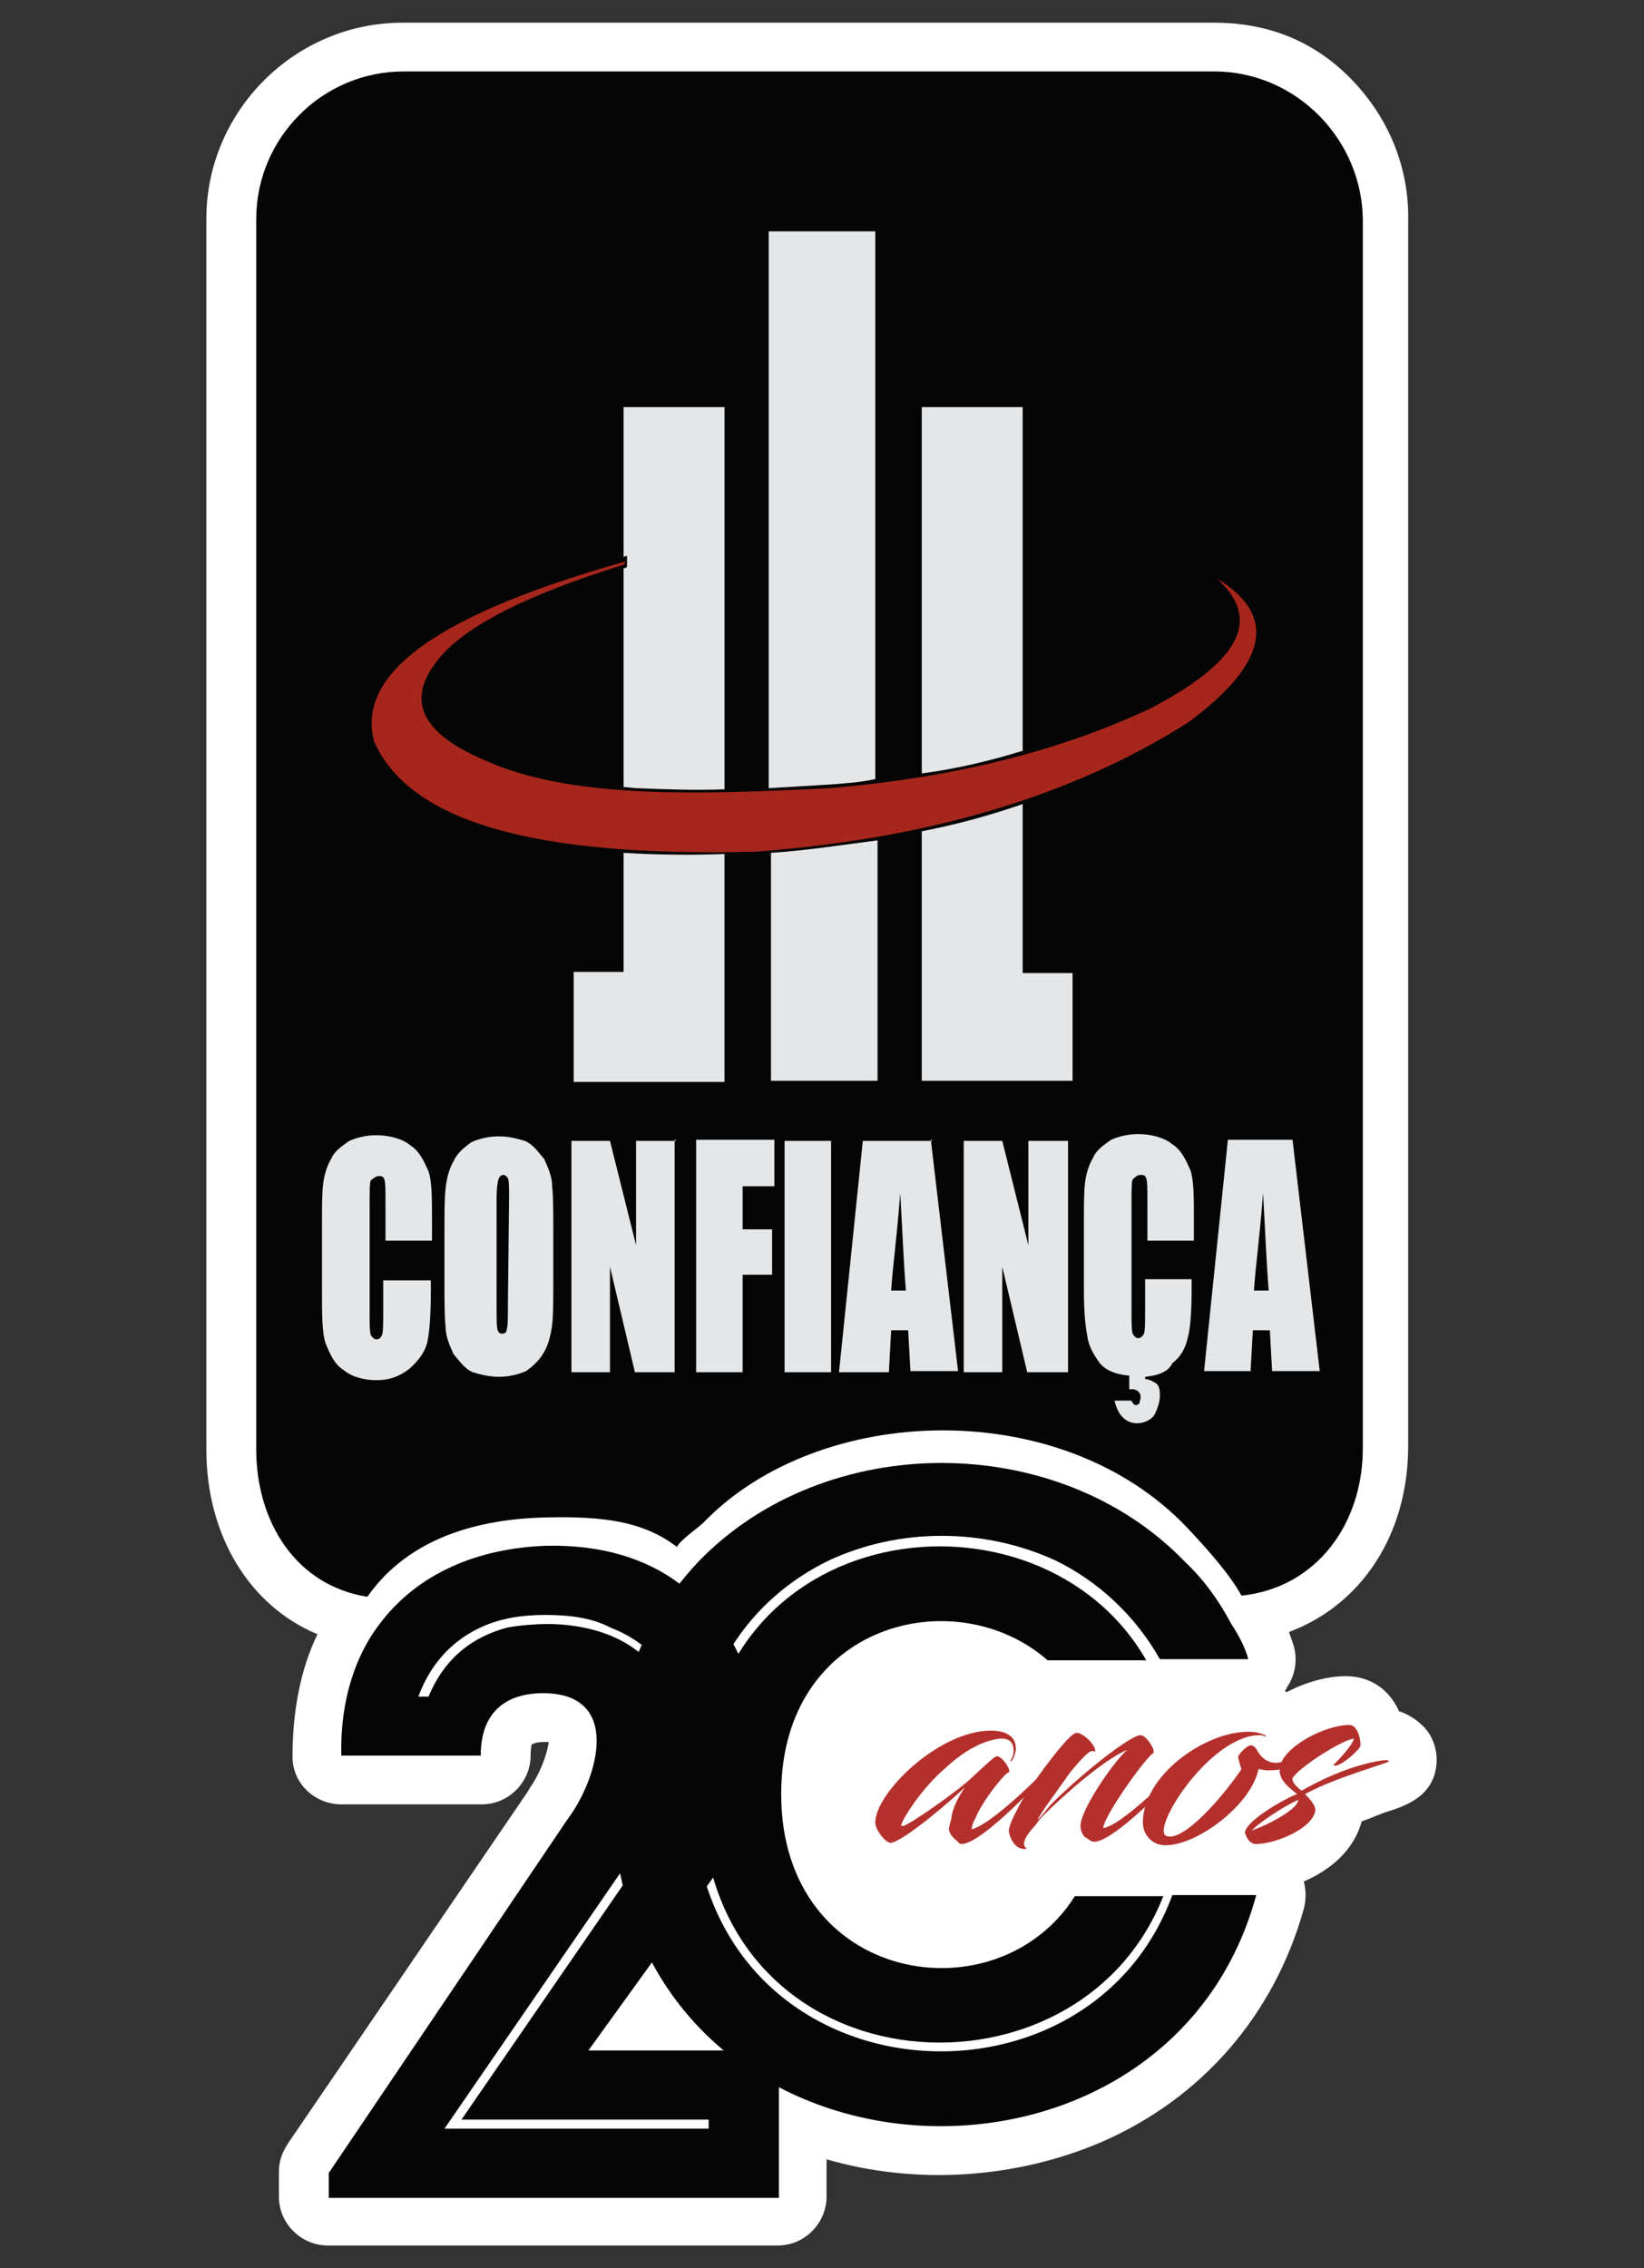
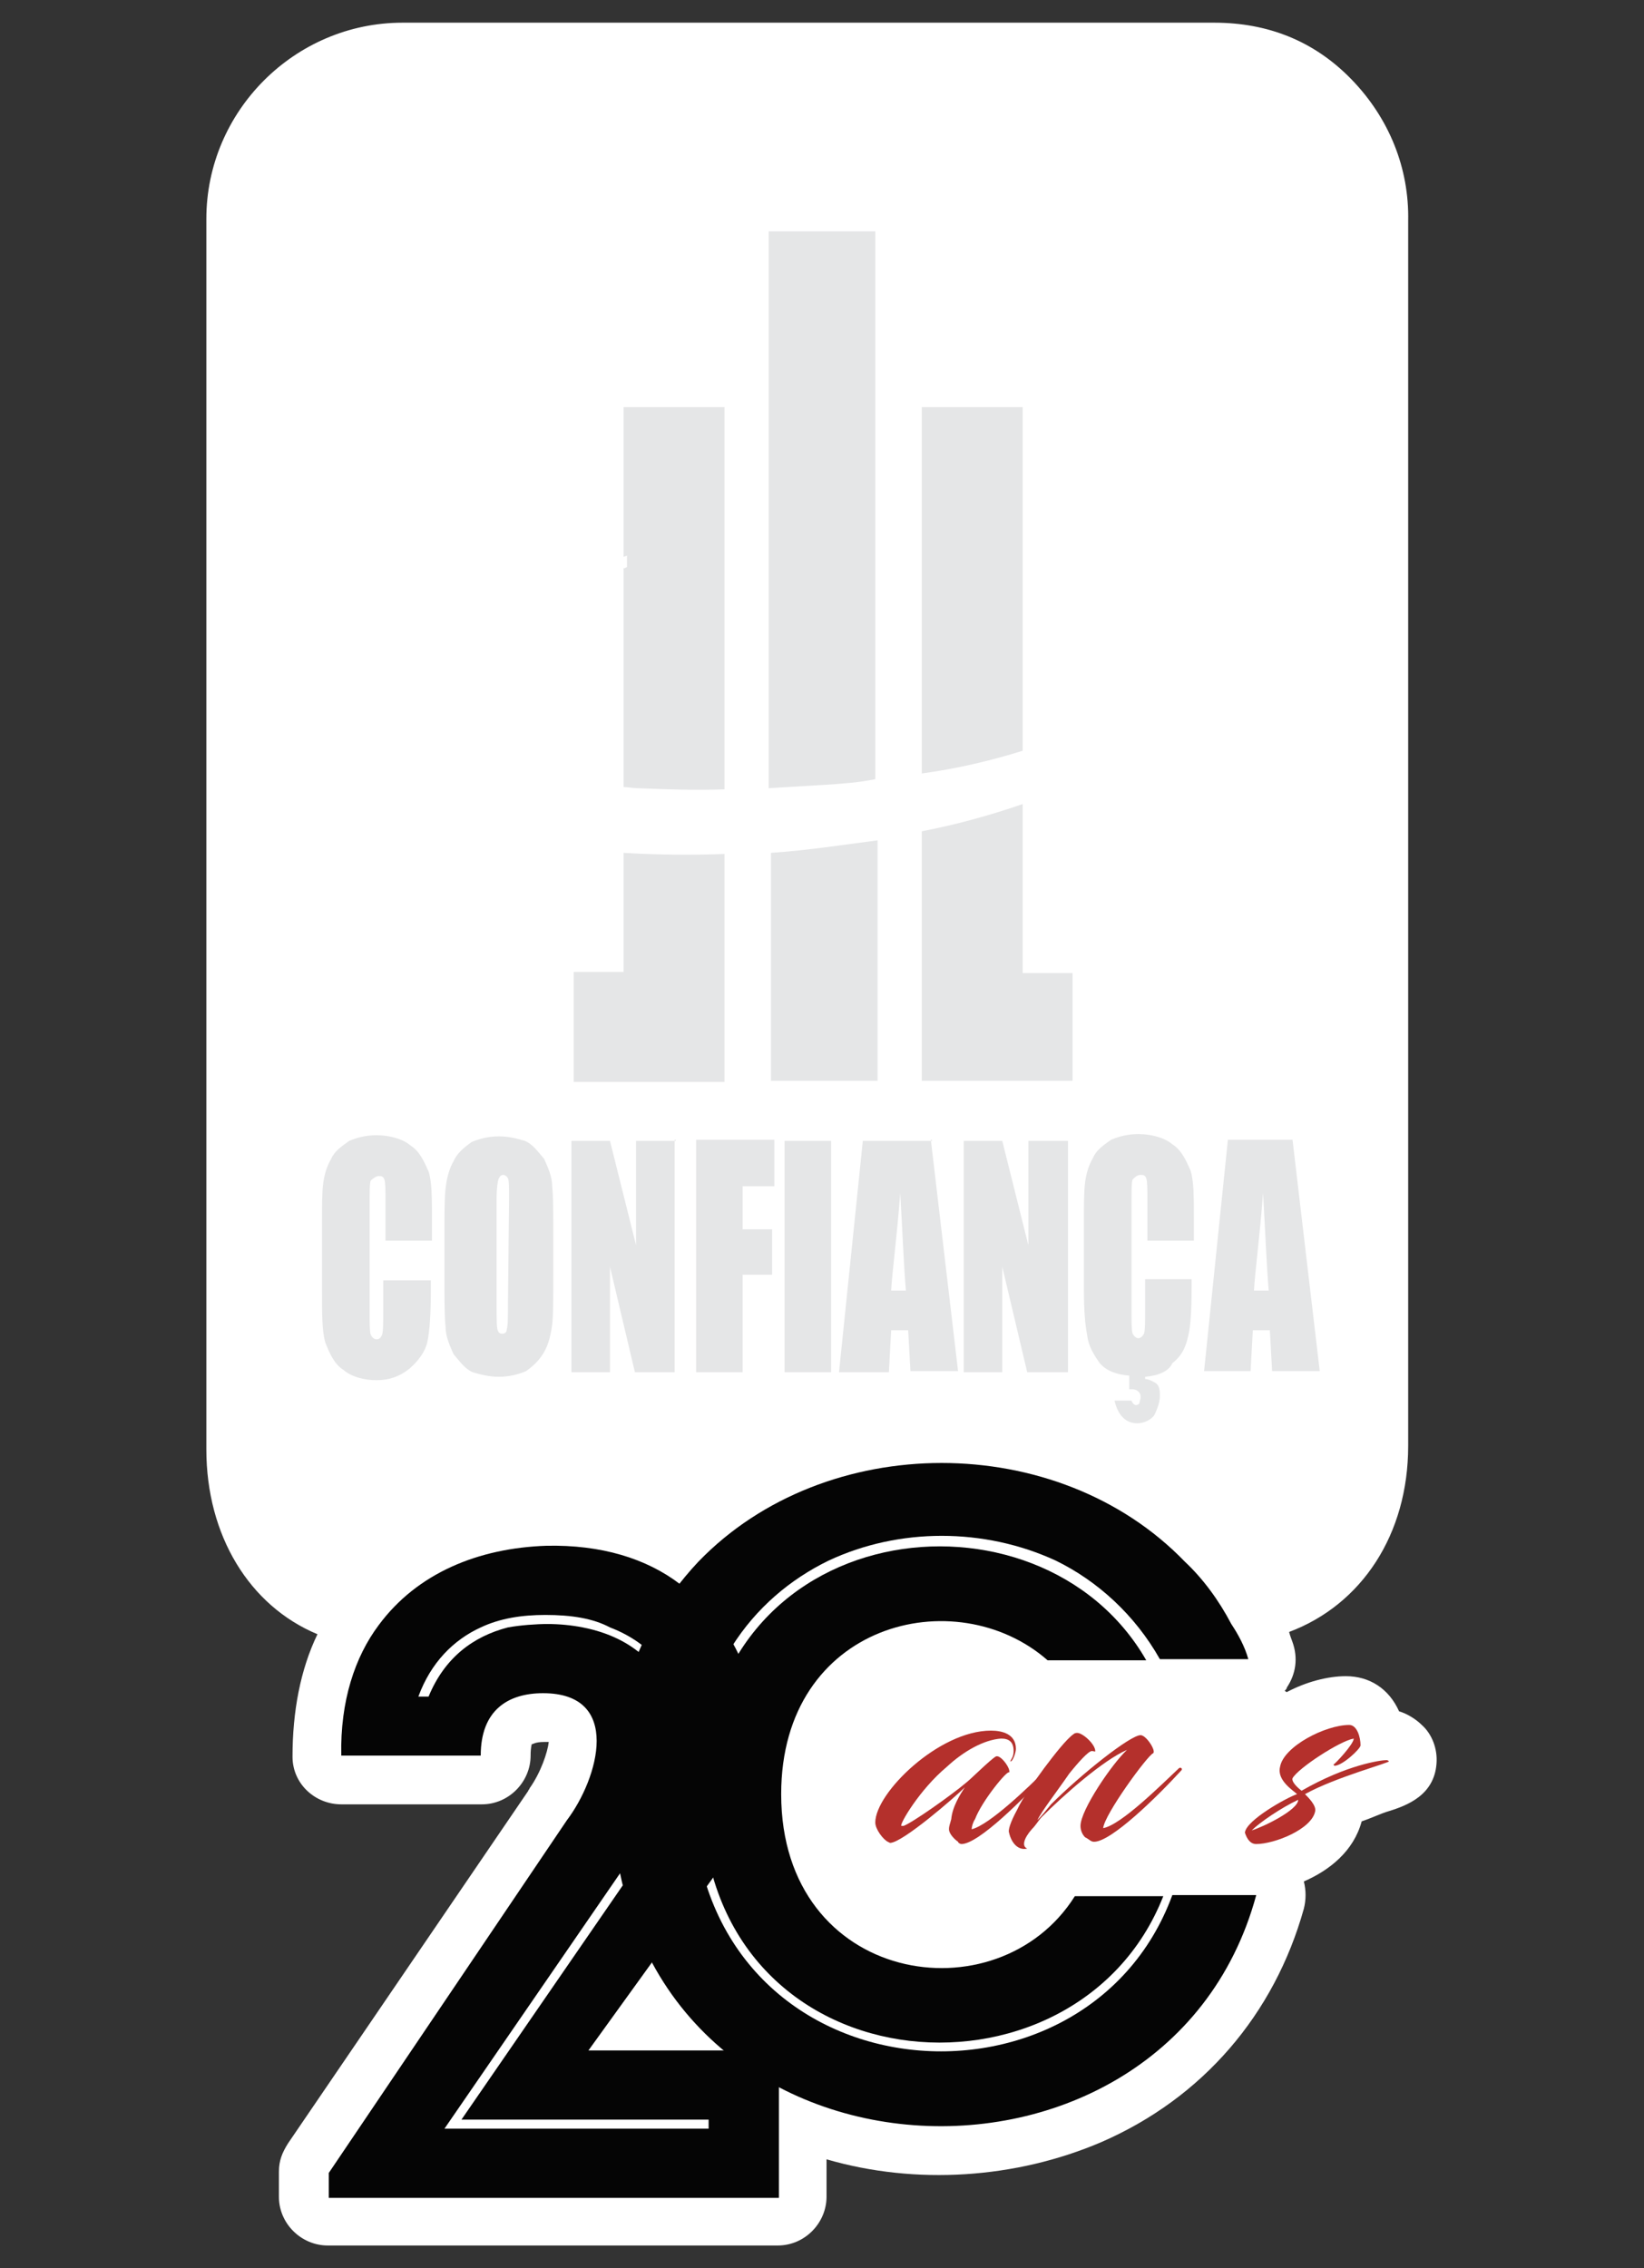
<svg xmlns="http://www.w3.org/2000/svg" version="1.1" id="Camada_1" x="0px" y="0px" viewBox="0 0 145 200" style="enable-background:new 0 0 145 200;" xml:space="preserve">
  <rect x="0" y="0" width="145" height="200" fill="#333333" stroke="none" />
  <style type="text/css">
	.st0{fill:#FFFFFF;}
	.st1{fill:#050505;}
	.st2{fill-rule:evenodd;clip-rule:evenodd;fill:#A6261B;}
	.st3{fill:#E5E6E7;}
	.st4{fill:none;}
	.st5{fill:#B4302C;}
</style>
  <path class="st0" d="M125.4,152.1c-0.5-0.5-1.3-1-2-1.2c-0.9-2-2.6-3.1-4.7-3.1c-1.6,0-3.5,0.5-5.2,1.4c-0.1,0-0.1-0.1-0.2-0.1  c0.1-0.1,0.2-0.2,0.2-0.3c0.8-1.2,1-2.6,0.5-4c-0.1-0.3-0.2-0.5-0.3-0.9c6.4-2.4,10.5-8.6,10.5-16.4V19.5c0.1-4.7-1.7-9.1-5-12.5  S111.8,2,107.1,2H35.5C26,2,18.2,9.8,18.2,19.3v108.5c0,7.6,3.8,13.8,9.8,16.3c-1.5,3.1-2.2,6.8-2.2,10.8c0,2.4,2,4.2,4.3,4.2h12.4  c2.4,0,4.3-2,4.3-4.3c0-0.7,0.1-1,0.1-1c0.1,0,0.3-0.2,1.1-0.2c0.2,0,0.3,0,0.4,0c-0.1,0.9-0.7,2.7-1.7,4.1c0,0.1-0.1,0.1-0.1,0.2  L25.4,189c-0.5,0.8-0.8,1.5-0.8,2.5v2.2c0,2.4,2,4.3,4.3,4.3h39.7c2.4,0,4.3-2,4.3-4.3v-3.3c7.9,2.3,16.7,1.7,24.2-1.5  c9-3.9,15.3-11.3,17.9-20.6c0.2-0.8,0.2-1.6,0-2.4c2.3-1,4.4-2.7,5.1-5.3c0.9-0.3,1.7-0.7,2.4-0.9c1.6-0.5,4-1.4,4.2-4.2  C126.8,154.2,126.3,152.9,125.4,152.1z" />
  <g>
-     <path id="XMLID_19_" class="st1" d="M107.1,6.3H35.6c-7.2,0-13,5.9-13,13v108.5c0,6.4,3.5,12,9.8,13c3.7-5.3,10-6.9,15.9-7   c4.8-0.1,8.4,0.3,11.4,2.6c0.4-0.7,1.8-1.6,2.4-2.2c10.2-10.5,31.5-11.2,42.6,0.5c1.6,1.7,3.7,4,4.8,6c6.6-0.7,10.7-6.3,10.7-13   V19.5C120.2,12.3,114.3,6.3,107.1,6.3z" />
    <g id="XMLID_16_">
      <g id="XMLID_17_">
-         <path id="XMLID_18_" class="st2" d="M55,49.8c-8.4,2.6-14.4,5.5-16.7,8.8c-3.1,4.3,0.8,6.9,4.6,8.5c7.4,3.3,18.4,3,30.2,2.4     c11-0.9,20.4-3.3,28.3-7c7.7-4,10.1-7.8,5.9-11.5c5.5,3.3,4.4,7.6-2.5,12.7c-10.4,6.6-23.2,10.3-38.2,11.4     c-20,0.5-30.5-2.8-33.6-9.7c-1.4-5.3,3.7-10.7,22.2-15.9L55,49.8L55,49.8z" />
-       </g>
+         </g>
    </g>
    <g id="XMLID_13_">
      <g id="XMLID_14_">
        <path id="XMLID_15_" class="st3" d="M77.2,68.7V20.4h-9.4v49.1c1.7-0.1,3.4-0.2,5-0.3C74.3,69.1,75.8,69,77.2,68.7 M68,95.3h9.4     V74.1c-3.1,0.4-6.3,0.9-9.4,1.1V95.3z M81.3,73.3v22c4.4,0,8.9,0,13.3,0v-9.5h-4.4V70.9C87.3,71.9,84.4,72.7,81.3,73.3z      M90.2,35.9h-8.9v32.3c3-0.4,6-1.1,8.9-2V35.9z M63.9,75.3v20.1c-4.4,0-8.9,0-13.3,0v-9.7H55V75.2C58.2,75.4,61.4,75.4,63.9,75.3     z M55,35.9h8.9v33.7c-2.6,0.1-5.1,0-7.7-0.1c-0.3,0-0.9-0.1-1.2-0.1V50.1h0.1l0.2-0.1v-1L55,49.1V35.9z M111.9,113.8     c-0.2-2.4-0.3-5.2-0.5-8.6c-0.3,4-0.7,6.8-0.8,8.6H111.9z M114,100.5l2.4,20.4h-4.2l-0.2-3.6h-1.5l-0.2,3.6h-4.1l2.1-20.4     C108.1,100.5,114,100.5,114,100.5z M101,121.4v0.2c0.3,0,0.7,0.2,1,0.4c0.3,0.3,0.3,0.7,0.3,1.1c0,0.5-0.2,1.1-0.5,1.7     c-0.3,0.4-0.9,0.7-1.5,0.7c-1,0-1.7-0.7-2-2h1.5c0.1,0.3,0.3,0.4,0.4,0.4c0.1,0,0.3-0.1,0.3-0.2s0.1-0.3,0.1-0.5     c0-0.3-0.1-0.4-0.2-0.5s-0.3-0.2-0.5-0.2h-0.3v-1.2c-1.1-0.1-2-0.4-2.6-1.1c-0.5-0.7-1-1.5-1.1-2.4c-0.2-1-0.3-2.3-0.3-4.1v-6     c0-1.5,0-2.6,0.1-3.4s0.3-1.5,0.7-2.2c0.3-0.7,0.9-1.1,1.6-1.6c0.7-0.3,1.5-0.5,2.4-0.5c1.1,0,2.3,0.3,3,0.9     c0.8,0.5,1.2,1.4,1.6,2.3c0.3,0.9,0.3,2.4,0.3,4.2v2h-4.1v-3.5c0-1.1,0-1.7-0.1-2c-0.1-0.3-0.3-0.3-0.5-0.3     c-0.3,0-0.5,0.2-0.7,0.4c-0.1,0.2-0.1,1-0.1,2.1v9.5c0,1,0,1.7,0.1,2c0.1,0.2,0.3,0.4,0.5,0.4c0.2,0,0.4-0.2,0.5-0.4     c0.1-0.3,0.1-1,0.1-2.2v-2.6h4.1v0.8c0,2-0.1,3.4-0.3,4.2c-0.2,0.9-0.5,1.7-1.4,2.4C103.1,120.9,102.2,121.3,101,121.4z      M94.2,100.5V121h-3.6l-2.2-9.3v9.3h-3.4v-20.4h3.4l2.3,9.2v-9.2h3.5V100.5z M79.9,113.8c-0.2-2.4-0.3-5.2-0.5-8.6     c-0.3,4-0.7,6.8-0.8,8.6H79.9z M82.1,100.5l2.4,20.4h-4.2l-0.2-3.6h-1.5l-0.2,3.7H74l2.1-20.4h6.1V100.5z M73.3,100.5V121h-4.1     v-20.4h4.1V100.5z M61.3,100.5h7v4.1h-2.8v3.8h2.6v4h-2.6v8.6h-4.1v-20.5H61.3z M59.5,100.5V121H56l-2.2-9.3v9.3h-3.4v-20.4h3.4     l2.3,9.2v-9.2h3.5V100.5z M44.9,105.7c0-1,0-1.6-0.1-1.8c-0.1-0.2-0.3-0.3-0.4-0.3c-0.2,0-0.3,0.1-0.4,0.3     c-0.1,0.2-0.2,0.9-0.2,1.8v9.4c0,1.1,0,2,0.1,2.2c0.1,0.3,0.3,0.3,0.4,0.3c0.3,0,0.4-0.2,0.4-0.4c0.1-0.3,0.1-1.1,0.1-2.3     L44.9,105.7L44.9,105.7L44.9,105.7z M48.8,112.5c0,2.1,0,3.5-0.1,4.3s-0.3,1.7-0.7,2.4s-0.9,1.2-1.6,1.7     c-0.7,0.3-1.5,0.5-2.4,0.5c-0.9,0-1.6-0.2-2.3-0.4c-0.7-0.3-1.1-0.9-1.7-1.6c-0.3-0.7-0.7-1.5-0.7-2.4c-0.1-0.9-0.1-2.4-0.1-4.4     v-3.5c0-2.1,0-3.5,0.1-4.3c0.1-0.9,0.3-1.7,0.7-2.4c0.3-0.7,0.9-1.2,1.6-1.7c0.7-0.3,1.5-0.5,2.4-0.5c0.9,0,1.6,0.2,2.3,0.4     c0.7,0.3,1.1,0.9,1.7,1.6c0.3,0.7,0.7,1.5,0.7,2.4c0.1,0.9,0.1,2.4,0.1,4.4V112.5z M38.1,109.4h-4.1V106c0-1.1,0-1.7-0.1-2     c-0.1-0.3-0.3-0.3-0.5-0.3s-0.5,0.2-0.7,0.4c-0.1,0.2-0.1,1-0.1,2.1v9.5c0,1,0,1.7,0.1,2c0.1,0.2,0.3,0.4,0.5,0.4     c0.3,0,0.4-0.2,0.5-0.4c0.1-0.3,0.1-1,0.1-2.2v-2.6H38v0.8c0,2.2-0.1,3.6-0.3,4.6c-0.2,0.9-0.8,1.7-1.6,2.4c-0.9,0.7-1.8,1-2.9,1     c-1.1,0-2.2-0.3-2.9-0.9c-0.8-0.5-1.2-1.4-1.6-2.4c-0.3-1-0.3-2.5-0.3-4.6v-6c0-1.5,0-2.6,0.1-3.4s0.3-1.5,0.7-2.2     c0.3-0.7,0.9-1.1,1.6-1.6c0.7-0.3,1.5-0.5,2.4-0.5c1.1,0,2.3,0.3,3,0.9c0.8,0.5,1.2,1.4,1.6,2.3c0.3,0.9,0.3,2.4,0.3,4.2v2     L38.1,109.4L38.1,109.4z" />
      </g>
    </g>
-     <path id="XMLID_12_" class="st4" d="M36.8,147.1h0.9c1.2-3.4,4-5.4,7-6.1h-2.3C39.9,142,37.7,143.9,36.8,147.1z" />
    <g id="XMLID_1_">
      <path id="XMLID_11_" class="st1" d="M61.6,137.7c-1.6,1.7-2.9,3.5-4.1,5.5c-2.2,4.1-3.5,9-3.5,14.9c0,35.9,48.7,38.9,56.8,9h-7.4    c-7.7,21-42.3,18-42.3-9c0-10.4,5.2-17.2,12-20.5c6.2-2.9,13.7-2.9,20,0c3.7,1.8,7,4.8,9.2,8.7h7.8c-0.3-1.1-0.9-2.2-1.5-3.1    c-1.1-2.1-2.5-4-4.1-5.5C93.3,126.1,72.8,126.1,61.6,137.7z" />
      <path id="XMLID_10_" class="st4" d="M53.9,143.4h-2.7c9.2,1.8,10.6,11.1,5.2,18.9L39,187.5c19.3,0,3,0,23.3,0v-0.8H40.6l16.6-24.1    C62.5,155.3,61.4,146.4,53.9,143.4z" />
      <path id="XMLID_9_" class="st1" d="M33.4,143.3c-2.1,2.8-3.4,6.7-3.3,11.5c4.8,0,7.5,0,12.3,0c0-4,2.4-5.5,5.5-5.5    c7,0,4.9,7.5,2.1,11.2l-21,31.1v2.2h39.7c0-4.9,0-7.9,0-13H51.9l11.4-15.8c5.9-9.2,4.1-20-3.3-25.3c-3-2.3-7-3.5-11.8-3.4    C42.2,136.5,36.8,138.7,33.4,143.3z M57.3,162.8l-16.6,24.1h21.8v0.8c-20.3,0-3.8,0-23.3,0l17.4-25.3c5.4-7.8,4-17.1-5.2-18.9    c-1-0.2-2.1-0.3-3.1-0.3s-2.4,0.1-3.5,0.3c-3.1,0.8-5.6,2.7-7,6.1h-0.9c1.1-3,3.1-5,5.5-6.1c1.7-0.8,3.6-1.1,5.7-1.1    c2.3,0,4.2,0.3,5.7,1.1C61.4,146.4,62.5,155.3,57.3,162.8z" />
      <g id="XMLID_7_">
        <path id="XMLID_8_" class="st1" d="M61.9,158.2c0,26.1,33,28.6,40.7,9h-7.8c-6.8,10.8-25.9,7.8-25.9-9     c0-15.1,15.4-18.9,23.5-11.8h8.7C91.7,130,61.9,133.5,61.9,158.2z" />
      </g>
      <g id="XMLID_2_">
        <path id="XMLID_6_" class="st5" d="M85.1,157.6c-0.8,0.8-5.5,4.9-6.6,4.9l-0.2-0.1c-0.4-0.2-1.1-1.1-1.1-1.7     c0-2.6,5.6-8.1,10.2-8.1c1,0,2.2,0.3,2.2,1.6c0,0.3-0.2,0.9-0.4,1.1c-0.1,0-0.1,0-0.1,0c0.1-0.2,0.3-0.4,0.3-0.9     c0-0.8-0.4-1.1-1.1-1.1c-1.5,0.1-3.3,1.1-4.8,2.5c-2.4,2-4.2,5.1-4,5.2c0.1,0,0.1,0,0.2,0c0.8-0.3,4.2-2.7,5.5-3.8     c0.4-0.3,2.1-2,2.6-2.3c0.4-0.3,1.4,1.1,1.2,1.4c-0.1-0.3-2.4,2.5-3,4.1c-0.2,0.3-0.3,0.7-0.3,0.9c1.6-0.4,5.1-3.8,6.6-5.3     c0.1-0.1,0.3,0.1,0.2,0.2c-2.2,2.4-6.2,6.4-7.7,6.4c-0.1,0-0.3-0.1-0.3-0.2c-0.3-0.2-0.8-0.7-0.8-1.1c0-0.3,0.1-0.5,0.2-0.9     C84,159.3,84.7,158.2,85.1,157.6z" />
        <path id="XMLID_5_" class="st5" d="M97.3,161.2c1.6-0.3,5.1-3.8,6.7-5.3c0.2-0.1,0.3,0.1,0.2,0.2c-2.2,2.4-6.2,6.3-7.7,6.3     c-0.3,0-0.4-0.2-0.8-0.4c-0.3-0.3-0.4-0.7-0.4-1c0-1.4,2.8-5.5,4.1-6.7c-2.1,0.9-5.6,4-7.5,5.9c-0.3,0.3-0.5,0.7-0.9,1.1     c-0.7,0.8-0.9,1.5-0.4,1.7c-0.8,0.2-1.4-0.5-1.6-1.4c-0.1-0.2,0.1-0.9,0.7-2c0.5-1.1,1.6-2.6,2.4-3.7c0.9-1.2,2-2.6,2.6-3     c0.1-0.1,0.3-0.1,0.3-0.1c0.5,0,1.6,1,1.6,1.6c0,0.1-0.1,0-0.3,0c-0.3,0-1.2,1-2,2c-1.1,1.6-2.5,3.4-2.8,4.1     c0.3-0.3,0.8-0.9,1.2-1.4c2.7-2.7,7-6.1,7.9-6.1c0.5,0,1.4,1.4,1.1,1.6C101.2,154.8,97.4,160,97.3,161.2z" />
-         <path id="XMLID_4_" class="st5" d="M111.1,153c-4.4,0-9.7,8.4-8.2,8.9s4.9-3.4,6.6-5.9c-0.1-0.2-0.3-1-0.3-1.1     c0.1-0.3,0.8-1,1.1-1s0.4,0.2,0.5,0.3c0.4,0.8,1.1,1.4,2.1,1.2c1.7-0.2,2.6-1.1,2.8-1.1c-0.1,0.3-1.1,1.1-2.4,1.6     c-0.5,0.2-1.1,0.2-1.5,0.2c-0.4,0-0.5-0.1-0.8-0.1c-0.7,3.3-5.7,6.9-8.4,6.7c-1.1-0.1-1.8-1-1.8-2c0-4.1,5.4-8,9.3-8     c1,0,1.4,0.3,1.5,0.3s0.1,0.1-0.1,0.1C111.4,153,111.2,153,111.1,153z" />
        <path id="XMLID_3_" class="st5" d="M114,156.8c-0.1,0.3,0.4,0.8,0.8,1.1c4-2.3,7-2.7,7.5-2.7c0.1,0,0.2,0.1,0.2,0.1     c0.2,0.1-4.7,1.4-7.4,2.9c0.3,0.3,1,1,0.9,1.5c-0.3,1.6-3.6,2.9-5.2,2.9c-0.5,0-0.8-0.4-1-1c0.1-1.1,3.7-3.1,4.6-3.4     c-0.3-0.3-1.8-1.2-1.5-2.4c0.3-1.8,4-3.7,6.1-3.7c0.7,0,1,1.1,1,1.8c0,0.3-1.6,1.8-2.3,1.8l-0.1-0.1c0.1,0,1.8-1.8,1.8-2.3     C118.2,153.5,114.5,155.9,114,156.8z M110.4,161.4c1-0.3,4.1-1.8,4.1-2.7C113,159.4,111.1,160.7,110.4,161.4z" />
      </g>
    </g>
  </g>
</svg>